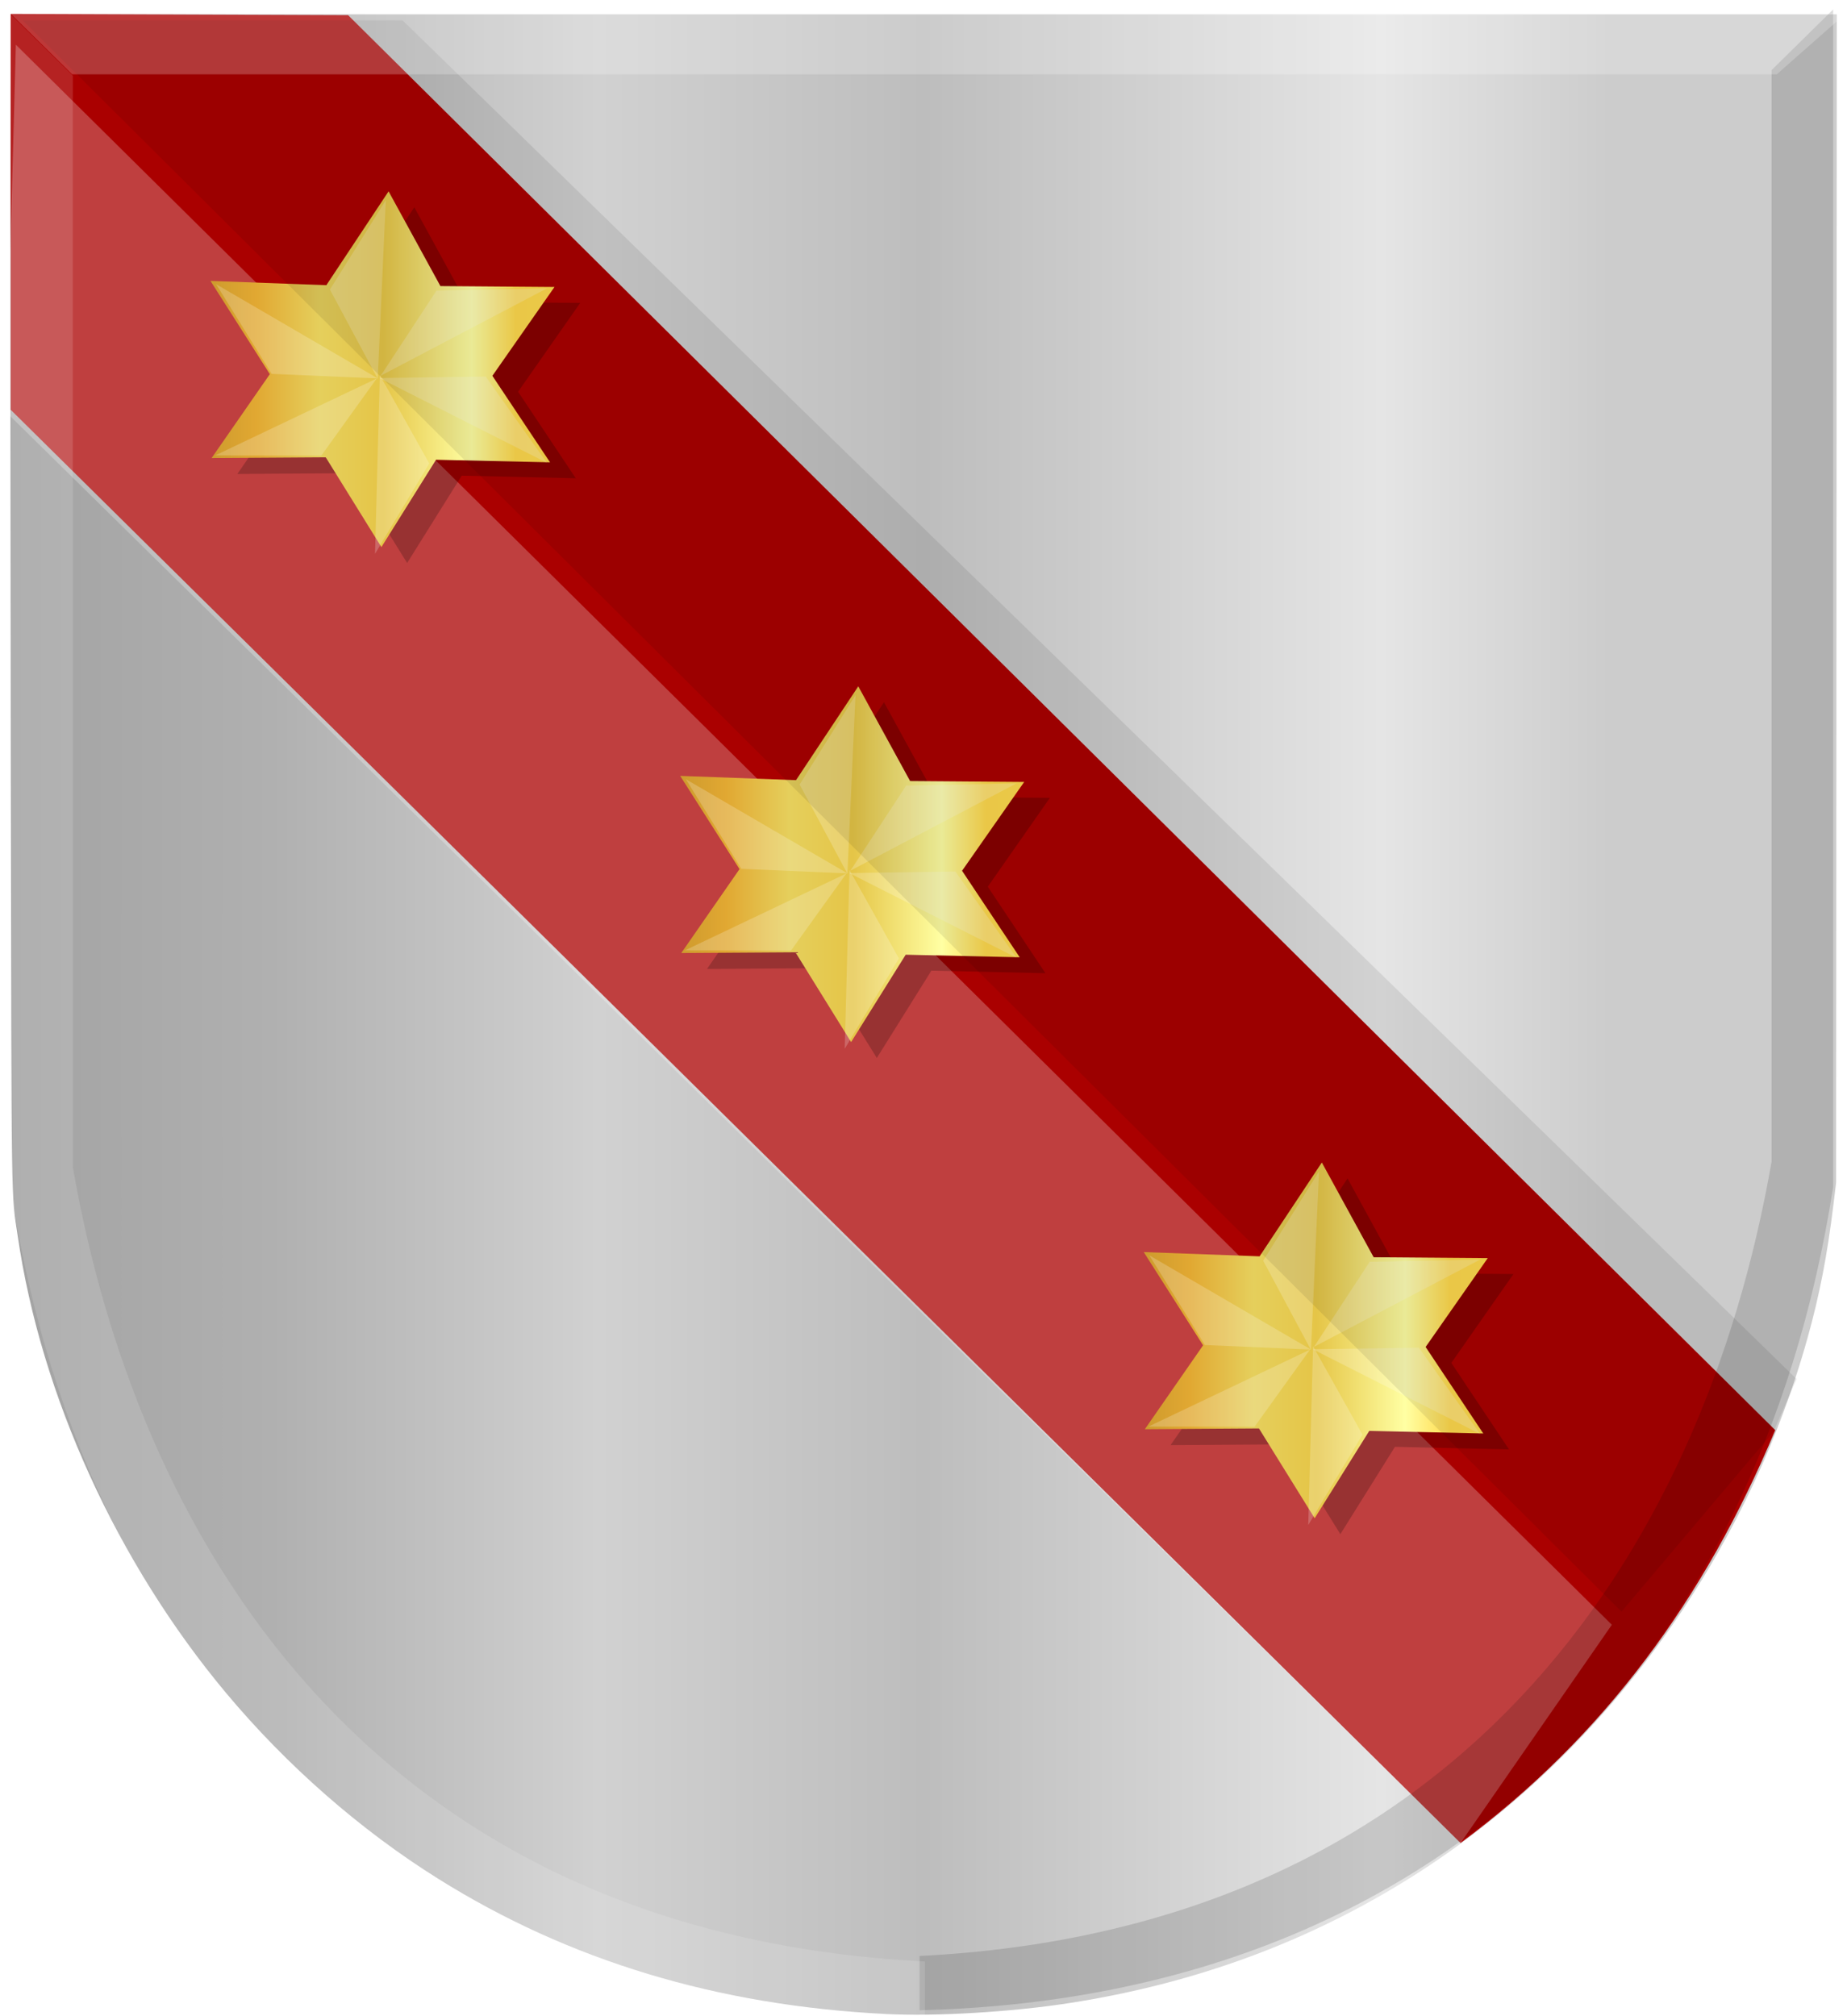
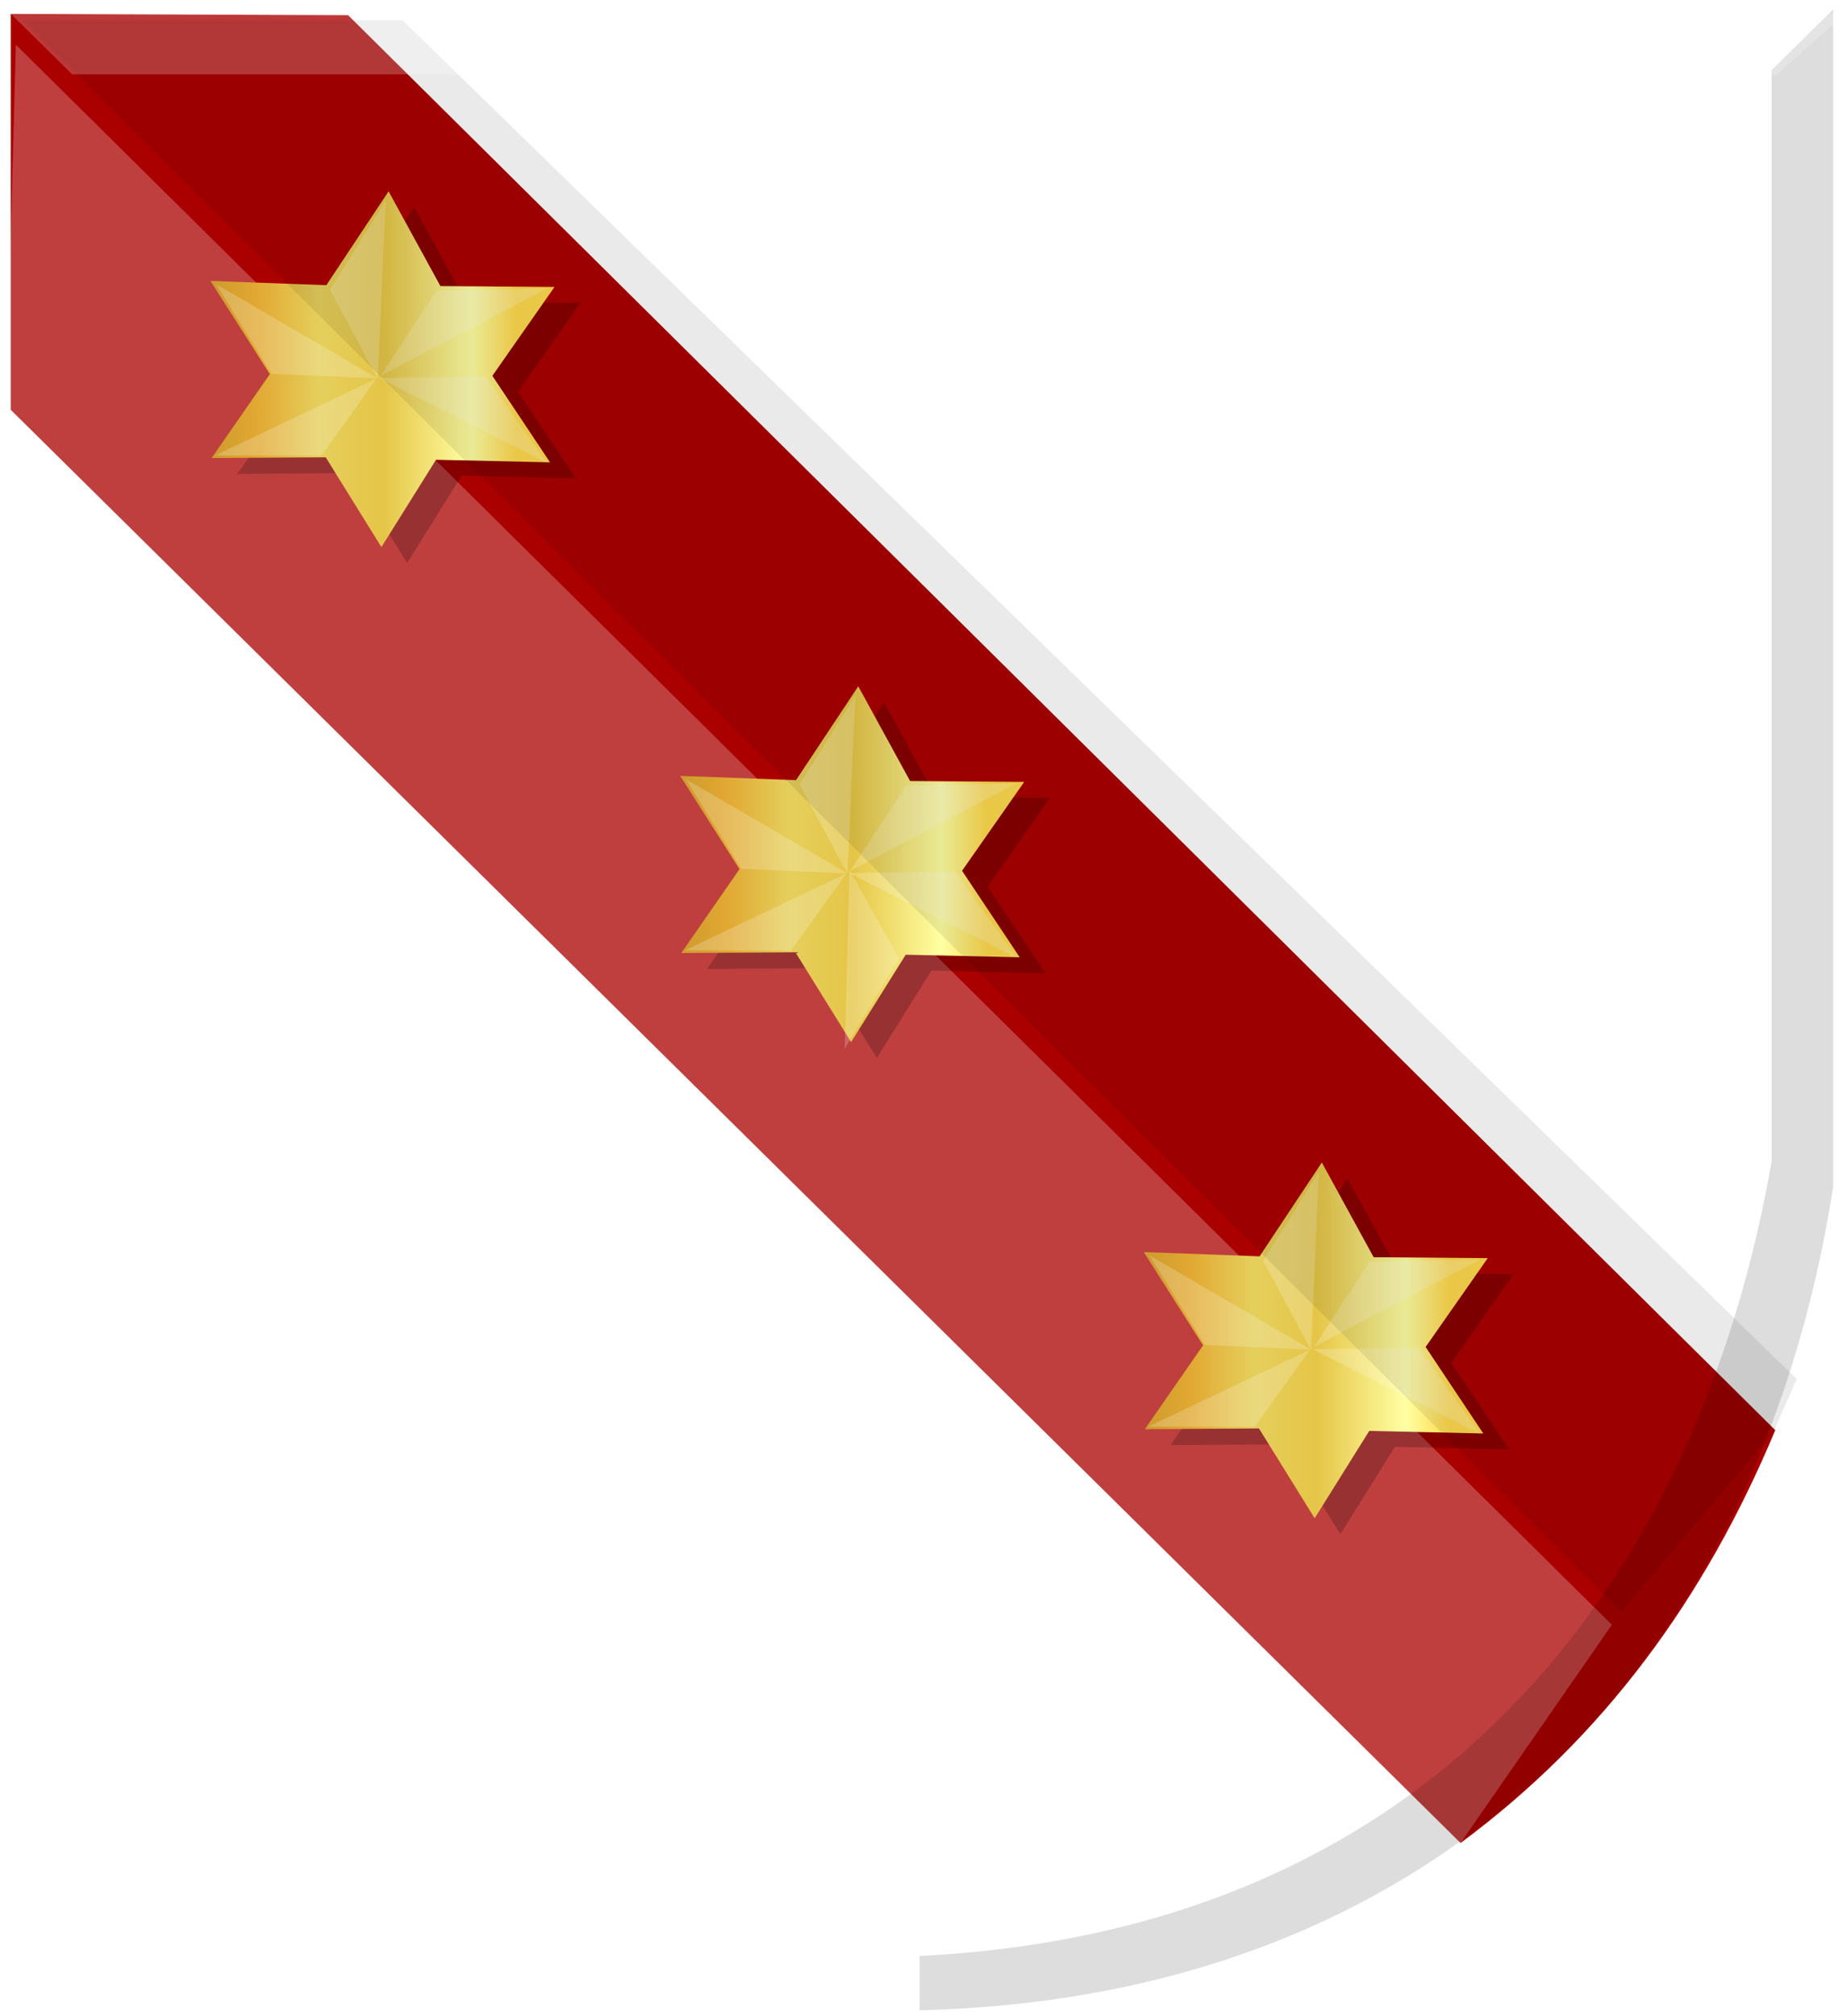
<svg xmlns="http://www.w3.org/2000/svg" xmlns:ns1="http://www.inkscape.org/namespaces/inkscape" xmlns:ns2="http://sodipodi.sourceforge.net/DTD/sodipodi-0.dtd" xmlns:xlink="http://www.w3.org/1999/xlink" width="363.719" height="397.097" id="svg6375" version="1.1" ns1:version="0.48.4 r9939" ns2:docname="Nieuw document 6">
  <defs id="defs6377">
    <filter color-interpolation-filters="sRGB" ns1:collect="always" id="filter25255-3">
      <feGaussianBlur ns1:collect="always" stdDeviation="7.425" id="feGaussianBlur25257-1" />
    </filter>
    <linearGradient ns1:collect="always" xlink:href="#linearGradient19934" id="linearGradient6276" x1="2055.563" y1="943.353" x2="2359.66" y2="943.353" gradientUnits="userSpaceOnUse" gradientTransform="matrix(0.23,0,0,0.216,-190.308,385.318)" />
    <linearGradient id="linearGradient19934">
      <stop id="stop19936" offset="0" style="stop-color:#cc992d;stop-opacity:1;" />
      <stop id="stop19938" offset="0.143" style="stop-color:#e1a832;stop-opacity:1;" />
      <stop style="stop-color:#e5cf5c;stop-opacity:1;" offset="0.321" id="stop19940" />
      <stop id="stop19942" offset="0.5" style="stop-color:#e5c547;stop-opacity:1;" />
      <stop style="stop-color:#ffffa3;stop-opacity:1;" offset="0.75" id="stop19944" />
      <stop id="stop19946" offset="0.875" style="stop-color:#ffd94d;stop-opacity:1;" />
      <stop style="stop-color:#ffdb4e;stop-opacity:1;" offset="1" id="stop19948" />
    </linearGradient>
    <linearGradient ns1:collect="always" xlink:href="#linearGradient19934" id="linearGradient6268" x1="1658.526" y1="509.476" x2="1962.623" y2="509.476" gradientUnits="userSpaceOnUse" gradientTransform="matrix(0.23,0,0,0.216,-190.308,385.318)" />
    <linearGradient id="linearGradient6300">
      <stop id="stop6302" offset="0" style="stop-color:#cc992d;stop-opacity:1;" />
      <stop id="stop6304" offset="0.143" style="stop-color:#e1a832;stop-opacity:1;" />
      <stop style="stop-color:#e5cf5c;stop-opacity:1;" offset="0.321" id="stop6306" />
      <stop id="stop6308" offset="0.5" style="stop-color:#e5c547;stop-opacity:1;" />
      <stop style="stop-color:#ffffa3;stop-opacity:1;" offset="0.75" id="stop6310" />
      <stop id="stop6312" offset="0.875" style="stop-color:#ffd94d;stop-opacity:1;" />
      <stop style="stop-color:#ffdb4e;stop-opacity:1;" offset="1" id="stop6314" />
    </linearGradient>
    <linearGradient ns1:collect="always" xlink:href="#linearGradient19934" id="linearGradient6260" x1="1256.24" y1="58.497" x2="1560.336" y2="58.497" gradientUnits="userSpaceOnUse" gradientTransform="matrix(0.23,0,0,0.216,-190.308,385.318)" />
    <linearGradient id="linearGradient6317">
      <stop id="stop6319" offset="0" style="stop-color:#cc992d;stop-opacity:1;" />
      <stop id="stop6321" offset="0.143" style="stop-color:#e1a832;stop-opacity:1;" />
      <stop style="stop-color:#e5cf5c;stop-opacity:1;" offset="0.321" id="stop6323" />
      <stop id="stop6325" offset="0.5" style="stop-color:#e5c547;stop-opacity:1;" />
      <stop style="stop-color:#ffffa3;stop-opacity:1;" offset="0.75" id="stop6327" />
      <stop id="stop6329" offset="0.875" style="stop-color:#ffd94d;stop-opacity:1;" />
      <stop style="stop-color:#ffdb4e;stop-opacity:1;" offset="1" id="stop6331" />
    </linearGradient>
    <linearGradient ns1:collect="always" xlink:href="#linearGradient5160-8-6-5-6-5" id="linearGradient6159" x1="1089.662" y1="646.455" x2="2653.926" y2="646.455" gradientUnits="userSpaceOnUse" gradientTransform="matrix(0.23,0,0,0.216,832.718,-217.839)" />
    <linearGradient id="linearGradient5160-8-6-5-6-5">
      <stop style="stop-color:#a3a3a3;stop-opacity:1;" offset="0" id="stop5162-6-5-3-2-5" />
      <stop style="stop-color:#b0b0b0;stop-opacity:1;" offset="0.143" id="stop5164-4-6-1-3-8" />
      <stop id="stop5166-0-4-7-8-0" offset="0.321" style="stop-color:#d1d1d1;stop-opacity:1;" />
      <stop style="stop-color:#bdbdbd;stop-opacity:1;" offset="0.5" id="stop5168-3-0-08-2-1" />
      <stop id="stop5170-4-6-0-6-7" offset="0.75" style="stop-color:#e5e5e5;stop-opacity:1;" />
      <stop style="stop-color:#cccccc;stop-opacity:1;" offset="0.875" id="stop5172-1-9-4-2-7" />
      <stop id="stop5174-0-6-6-7-4" offset="1" style="stop-color:#cccccc;stop-opacity:1;" />
    </linearGradient>
    <linearGradient y2="646.455" x2="2653.926" y1="646.455" x1="1089.662" gradientTransform="matrix(0.23,0,0,0.216,-190.308,385.318)" gradientUnits="userSpaceOnUse" id="linearGradient6373" xlink:href="#linearGradient5160-8-6-5-6-5" ns1:collect="always" />
  </defs>
  <ns2:namedview id="base" pagecolor="#ffffff" bordercolor="#666666" borderopacity="1.0" ns1:pageopacity="0.0" ns1:pageshadow="2" ns1:zoom="0.7" ns1:cx="271.44295" ns1:cy="129.31134" ns1:document-units="px" ns1:current-layer="layer1" showgrid="false" fit-margin-top="0" fit-margin-left="0" fit-margin-right="0" fit-margin-bottom="0" ns1:window-width="1600" ns1:window-height="837" ns1:window-x="-8" ns1:window-y="-8" ns1:window-maximized="1" />
  <g ns1:label="Laag 1" ns1:groupmode="layer" id="layer1" transform="translate(-58.156,-325.247)">
-     <path style="fill:url(#linearGradient6373);fill-opacity:1" d="m 232.712,721.895 c -33.315,-1.684 -62.457,-10.482 -88.289,-26.654 -15.299,-9.578 -29.788,-22.271 -41.745,-36.571 -21.415,-25.611 -36.457,-58.587 -41.017,-89.918 -1.329,-9.129 -1.225,-2.26 -1.37,-91.215 -0.073,-44.938 -0.092,-96.951 -0.042,-115.586 l 0.091,-33.882 179.764,0 179.764,0 -0.069,115.046 -0.069,115.046 -0.499,4.107 c -1.237,10.186 -2.756,18.022 -5.155,26.586 -12.298,43.904 -40.826,82.703 -78,106.081 -20.253,12.737 -42.615,20.97 -67.385,24.81 -11.273,1.748 -26.247,2.643 -35.98,2.15 z" id="path6151" ns1:connector-curvature="0" />
    <path ns1:connector-curvature="0" style="fill:#aa0000;stroke:#000000;stroke-width:0.223px;stroke-linecap:butt;stroke-linejoin:miter;stroke-opacity:0" d="m 60.269,327.988 0,77.966 285.507,282.259 c 28.201,-20.905 48.092,-48.086 61.973,-81.31 L 126.705,328.238 60.269,327.988 z" id="path10493-6" ns2:nodetypes="cccccc" />
    <path ns1:connector-curvature="0" style="fill:#ffffff;fill-opacity:0.247;stroke:#000000;stroke-width:0.223px;stroke-linecap:butt;stroke-linejoin:miter;stroke-opacity:0" d="m 61.277,334.049 -1.928,72.342 286.419,281.836 29.799,-42.994 L 61.277,334.049 z" id="path10495-0" ns2:nodetypes="ccccc" />
    <path ns1:connector-curvature="0" style="fill:#000000;fill-opacity:0.205;fill-rule:evenodd;stroke:#000000;stroke-width:2.108px;stroke-linecap:butt;stroke-linejoin:miter;stroke-opacity:0" d="m 104.671,383.707 22.815,0.842 12.257,-18.482 10.207,18.658 22.464,0.176 -12.232,17.495 11.353,17.038 -22.455,-0.505 -10.751,17.2 -10.969,-17.688 -22.472,0.153 11.47,-16.525 -11.688,-18.362 z" id="path4158-3-4-4" />
    <path ns1:connector-curvature="0" style="fill:url(#linearGradient6260);fill-opacity:1;fill-rule:evenodd;stroke:#000000;stroke-width:2.108px;stroke-linecap:butt;stroke-linejoin:miter;stroke-opacity:0" d="m 99.607,380.571 22.815,0.842 12.257,-18.482 10.207,18.658 22.464,0.176 -12.232,17.495 11.353,17.038 -22.455,-0.505 -10.751,17.2 -10.969,-17.688 -22.472,0.153 11.47,-16.525 -11.688,-18.362 z" id="path4158-0-8-9" />
    <path ns1:connector-curvature="0" style="fill:#ffffff;fill-opacity:0.205;stroke:#000000;stroke-width:0.223px;stroke-linecap:butt;stroke-linejoin:miter;stroke-opacity:0" d="m 100.718,381.225 10.935,17.651 20.905,0.902 -31.84,-18.553 z" id="path10601-397-4" />
    <path ns1:connector-curvature="0" style="fill:#ffffff;fill-opacity:0.205;stroke:#000000;stroke-width:0.223px;stroke-linecap:butt;stroke-linejoin:miter;stroke-opacity:0" d="m 134.134,364.663 -11.004,17.613 9.411,17.573 1.592,-35.186 z" id="path10601-0-6-6" />
    <path ns1:connector-curvature="0" style="fill:#ffffff;fill-opacity:0.205;stroke:#000000;stroke-width:0.223px;stroke-linecap:butt;stroke-linejoin:miter;stroke-opacity:0" d="m 165.833,382.054 -21.722,0.431 -10.977,16.751 32.7,-17.182 z" id="path10601-7-4-0" />
    <path ns1:connector-curvature="0" style="fill:#ffffff;fill-opacity:0.205;stroke:#000000;stroke-width:0.223px;stroke-linecap:butt;stroke-linejoin:miter;stroke-opacity:0" d="m 165.859,416.395 -12.059,-16.991 -20.925,0.297 32.984,16.694 z" id="path10601-3-5-3" />
-     <path ns1:connector-curvature="0" style="fill:#ffffff;fill-opacity:0.205;stroke:#000000;stroke-width:0.223px;stroke-linecap:butt;stroke-linejoin:miter;stroke-opacity:0" d="m 132.008,434.316 10.678,-17.789 -9.733,-17.417 -0.945,35.206 z" id="path10601-6-8-6" />
    <path ns1:connector-curvature="0" style="fill:#ffffff;fill-opacity:0.205;stroke:#000000;stroke-width:0.21px;stroke-linecap:butt;stroke-linejoin:miter;stroke-opacity:0" d="m 100.538,414.936 20.895,0.031 10.907,-15.179 -31.802,15.148 z" id="path10601-39-6-2" />
    <path ns1:connector-curvature="0" style="fill:#000000;fill-opacity:0.205;fill-rule:evenodd;stroke:#000000;stroke-width:2.108px;stroke-linecap:butt;stroke-linejoin:miter;stroke-opacity:0" d="m 197.162,481.186 22.815,0.842 12.257,-18.482 10.207,18.658 22.464,0.176 -12.231,17.495 11.353,17.038 -22.455,-0.505 -10.75,17.2 -10.969,-17.688 -22.472,0.153 11.47,-16.525 -11.688,-18.362 z" id="path4158-3-5-4" />
    <path ns1:connector-curvature="0" style="fill:url(#linearGradient6268);fill-opacity:1;fill-rule:evenodd;stroke:#000000;stroke-width:2.108px;stroke-linecap:butt;stroke-linejoin:miter;stroke-opacity:0" d="m 192.099,478.05 22.815,0.842 12.257,-18.482 10.207,18.658 22.464,0.176 -12.231,17.495 11.353,17.038 -22.455,-0.505 -10.75,17.2 -10.969,-17.688 -22.472,0.153 11.47,-16.525 -11.688,-18.362 z" id="path4158-0-5-5" />
    <path ns1:connector-curvature="0" style="fill:#ffffff;fill-opacity:0.205;stroke:#000000;stroke-width:0.223px;stroke-linecap:butt;stroke-linejoin:miter;stroke-opacity:0" d="m 193.21,478.704 10.935,17.651 20.905,0.902 -31.84,-18.553 z" id="path10601-1-8" />
    <path ns1:connector-curvature="0" style="fill:#ffffff;fill-opacity:0.205;stroke:#000000;stroke-width:0.223px;stroke-linecap:butt;stroke-linejoin:miter;stroke-opacity:0" d="m 226.626,462.142 -11.004,17.613 9.412,17.573 1.592,-35.186 z" id="path10601-0-9-8" />
    <path ns1:connector-curvature="0" style="fill:#ffffff;fill-opacity:0.205;stroke:#000000;stroke-width:0.223px;stroke-linecap:butt;stroke-linejoin:miter;stroke-opacity:0" d="m 258.325,479.533 -21.722,0.431 -10.977,16.751 32.7,-17.182 z" id="path10601-7-6-1" />
    <path ns1:connector-curvature="0" style="fill:#ffffff;fill-opacity:0.205;stroke:#000000;stroke-width:0.223px;stroke-linecap:butt;stroke-linejoin:miter;stroke-opacity:0" d="m 258.351,513.874 -12.059,-16.991 -20.925,0.297 32.984,16.694 z" id="path10601-3-4-2" />
    <path ns1:connector-curvature="0" style="fill:#ffffff;fill-opacity:0.205;stroke:#000000;stroke-width:0.223px;stroke-linecap:butt;stroke-linejoin:miter;stroke-opacity:0" d="m 224.5,531.795 10.678,-17.789 -9.733,-17.417 -0.945,35.206 z" id="path10601-6-5-1" />
    <path ns1:connector-curvature="0" style="fill:#ffffff;fill-opacity:0.205;stroke:#000000;stroke-width:0.21px;stroke-linecap:butt;stroke-linejoin:miter;stroke-opacity:0" d="m 193.03,512.415 20.895,0.031 10.908,-15.179 -31.802,15.148 z" id="path10601-39-4-4" />
    <path ns1:connector-curvature="0" style="fill:#000000;fill-opacity:0.205;fill-rule:evenodd;stroke:#000000;stroke-width:2.108px;stroke-linecap:butt;stroke-linejoin:miter;stroke-opacity:0" d="m 288.447,574.968 22.815,0.842 12.257,-18.482 10.207,18.658 22.464,0.176 -12.232,17.495 11.353,17.038 -22.455,-0.505 -10.751,17.2 -10.969,-17.688 -22.472,0.153 11.47,-16.525 -11.688,-18.362 z" id="path4158-3-53-9" />
    <path ns1:connector-curvature="0" style="fill:url(#linearGradient6276);fill-opacity:1;fill-rule:evenodd;stroke:#000000;stroke-width:2.108px;stroke-linecap:butt;stroke-linejoin:miter;stroke-opacity:0" d="m 283.384,571.833 22.815,0.842 12.257,-18.482 10.207,18.658 22.464,0.176 -12.231,17.496 11.353,17.038 -22.455,-0.505 -10.75,17.2 -10.969,-17.688 -22.472,0.153 11.47,-16.525 -11.688,-18.362 z" id="path4158-0-2-8" />
    <path ns1:connector-curvature="0" style="fill:#ffffff;fill-opacity:0.205;stroke:#000000;stroke-width:0.223px;stroke-linecap:butt;stroke-linejoin:miter;stroke-opacity:0" d="m 284.494,572.487 10.935,17.651 20.905,0.902 -31.84,-18.553 z" id="path10601-68-2" />
    <path ns1:connector-curvature="0" style="fill:#ffffff;fill-opacity:0.205;stroke:#000000;stroke-width:0.223px;stroke-linecap:butt;stroke-linejoin:miter;stroke-opacity:0" d="m 317.911,555.924 -11.004,17.613 9.411,17.573 1.592,-35.186 z" id="path10601-0-2-4" />
    <path ns1:connector-curvature="0" style="fill:#ffffff;fill-opacity:0.205;stroke:#000000;stroke-width:0.223px;stroke-linecap:butt;stroke-linejoin:miter;stroke-opacity:0" d="m 349.609,573.316 -21.722,0.431 -10.977,16.75 32.7,-17.182 z" id="path10601-7-66-5" />
    <path ns1:connector-curvature="0" style="fill:#ffffff;fill-opacity:0.205;stroke:#000000;stroke-width:0.223px;stroke-linecap:butt;stroke-linejoin:miter;stroke-opacity:0" d="m 349.635,607.657 -12.059,-16.991 -20.925,0.297 32.984,16.694 z" id="path10601-3-3-2" />
-     <path ns1:connector-curvature="0" style="fill:#ffffff;fill-opacity:0.205;stroke:#000000;stroke-width:0.223px;stroke-linecap:butt;stroke-linejoin:miter;stroke-opacity:0" d="m 315.785,625.577 10.678,-17.789 -9.733,-17.417 -0.945,35.206 z" id="path10601-6-9-9" />
    <path ns1:connector-curvature="0" style="fill:#ffffff;fill-opacity:0.205;stroke:#000000;stroke-width:0.21px;stroke-linecap:butt;stroke-linejoin:miter;stroke-opacity:0" d="m 284.315,606.198 20.895,0.031 10.908,-15.179 -31.802,15.148 z" id="path10601-39-45-9" />
    <path ns1:connector-curvature="0" style="fill:#000000;fill-opacity:0.084;stroke:#000000;stroke-width:1px;stroke-linecap:butt;stroke-linejoin:miter;stroke-opacity:0;filter:url(#filter25255-3)" d="m 2618.529,979.25 -19.799,48.083 -130.108,164.049 -1368.959,-1450.983 325.269,0 1193.596,1238.851 z" id="path25253-8" transform="matrix(0.23,0,0,0.216,-190.308,385.318)" />
    <path ns1:connector-curvature="0" style="fill:#000000;fill-opacity:0.135;stroke:#000000;stroke-width:0.223px;stroke-linecap:butt;stroke-linejoin:miter;stroke-opacity:0" d="m 419.151,327.107 -12.121,11.941 0,214.931 c -13.598,78.125 -62.386,151.204 -167.783,156.485 l 0,10.684 c 100.044,-2.386 164.809,-65.588 179.904,-162.141 l 0,-231.9 z" id="path12490-2-7-1-8" ns2:nodetypes="ccccccc" />
-     <path ns1:connector-curvature="0" style="fill:#ffffff;fill-opacity:0.135;stroke:#000000;stroke-width:0.223px;stroke-linecap:butt;stroke-linejoin:miter;stroke-opacity:0" d="m 60.373,328.187 12.121,11.941 0,214.931 c 13.598,78.125 62.386,151.204 167.783,156.485 l 0,10.684 C 140.233,719.842 75.469,656.64 60.373,560.087 l 0,-231.9 z" id="path12490-2-7-1-6-9" ns2:nodetypes="ccccccc" />
    <path ns1:connector-curvature="0" style="fill:#ffffff;fill-opacity:0.219;stroke:#000000;stroke-width:0.223px;stroke-linecap:butt;stroke-linejoin:miter;stroke-opacity:0" d="m 60.247,327.945 12.121,11.941 335.675,0 13.533,-11.941 -361.329,0 z" id="path12514-7-7-8" />
  </g>
</svg>